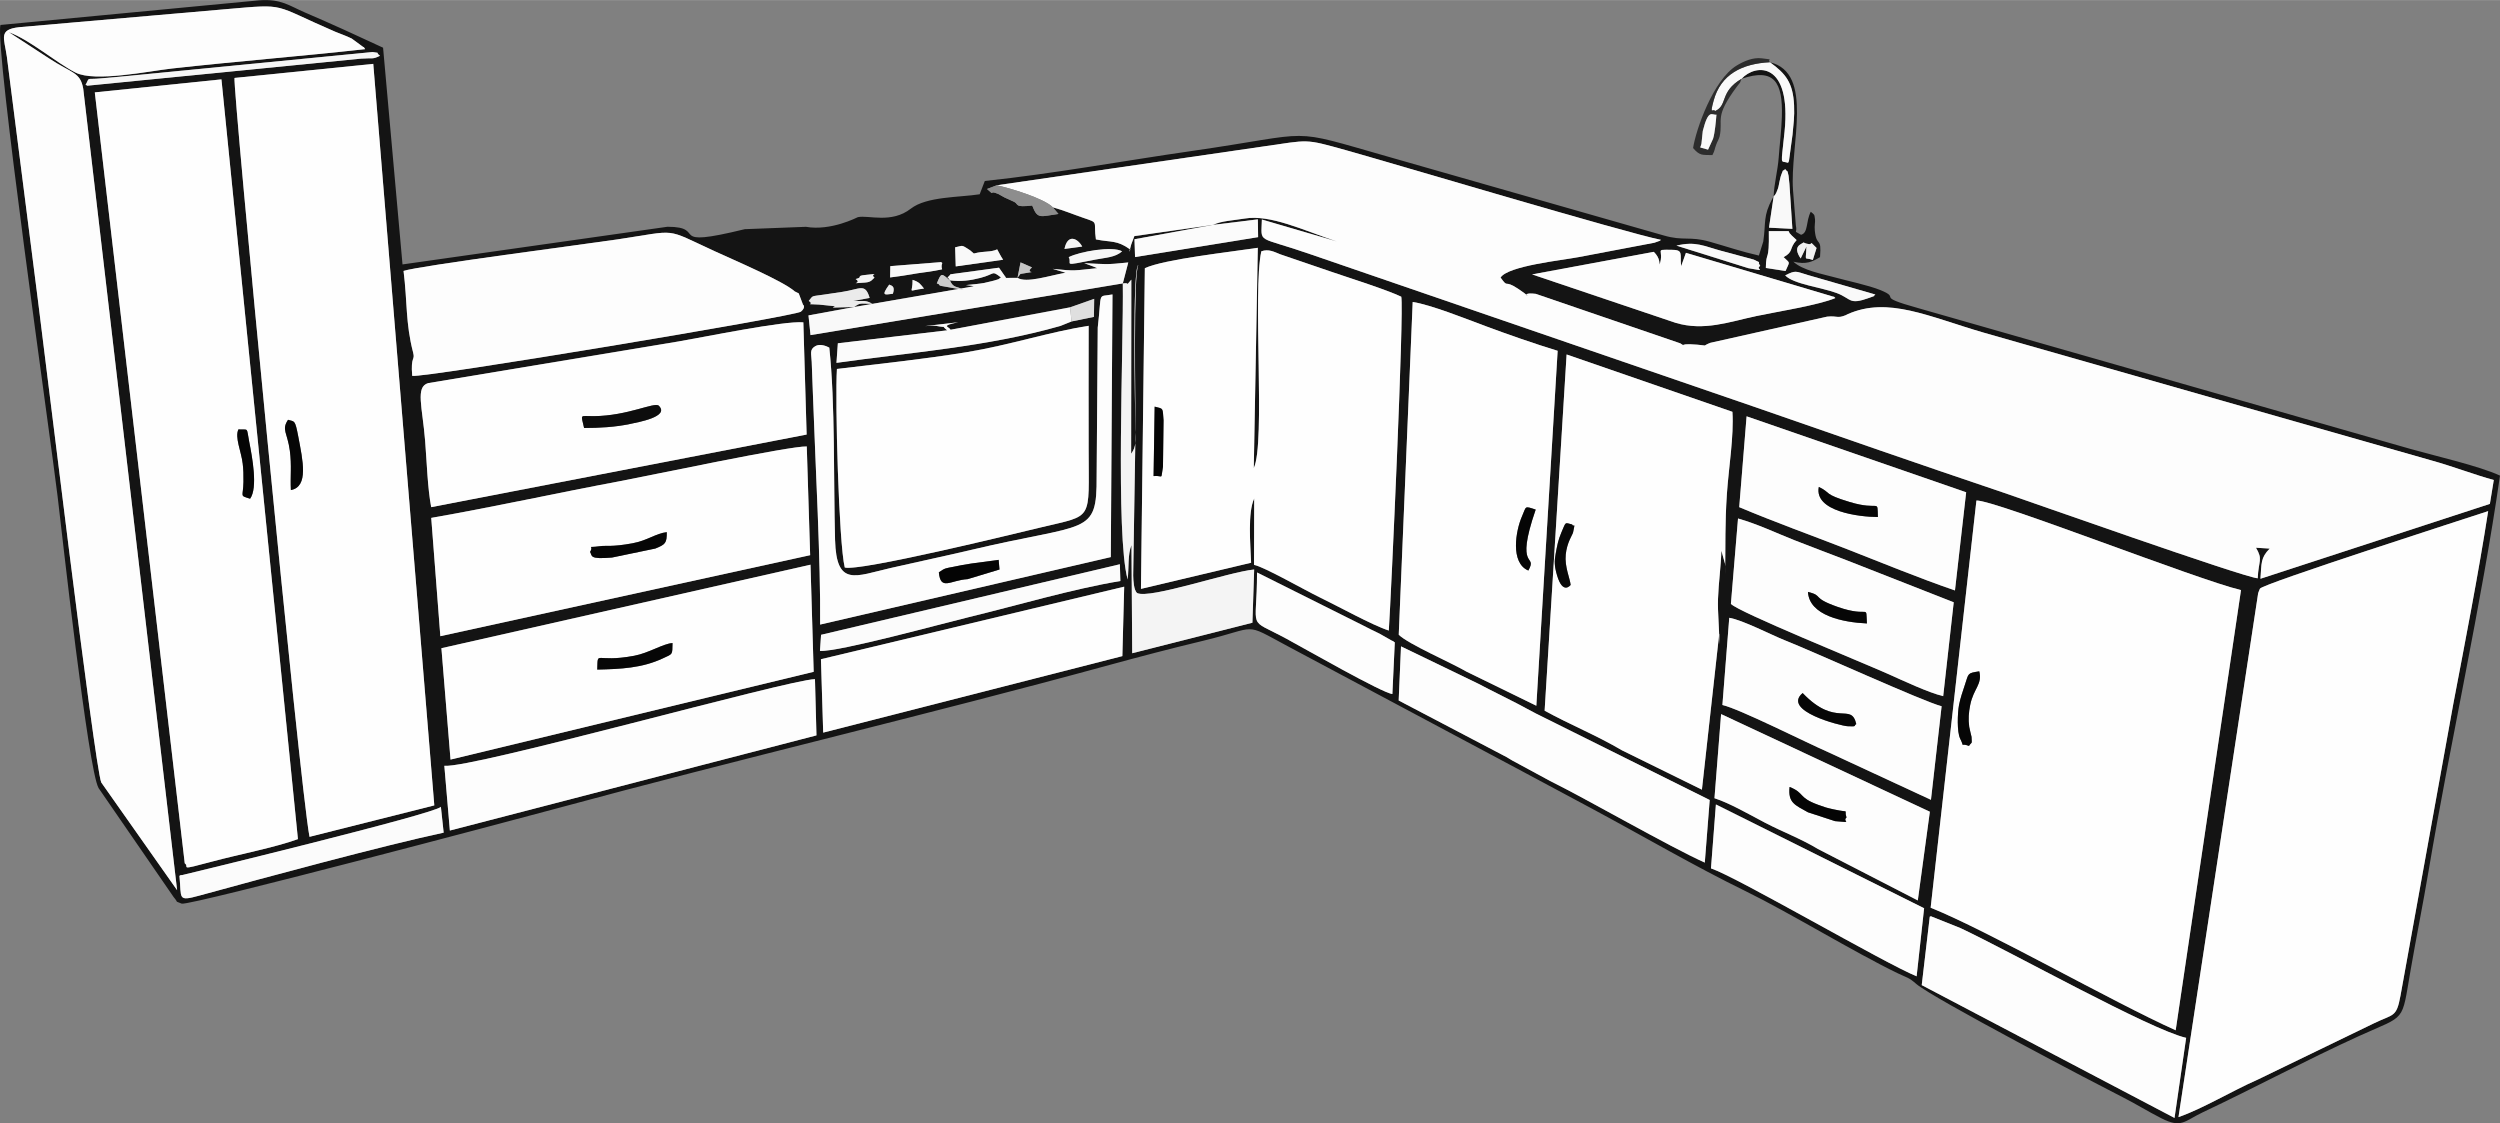
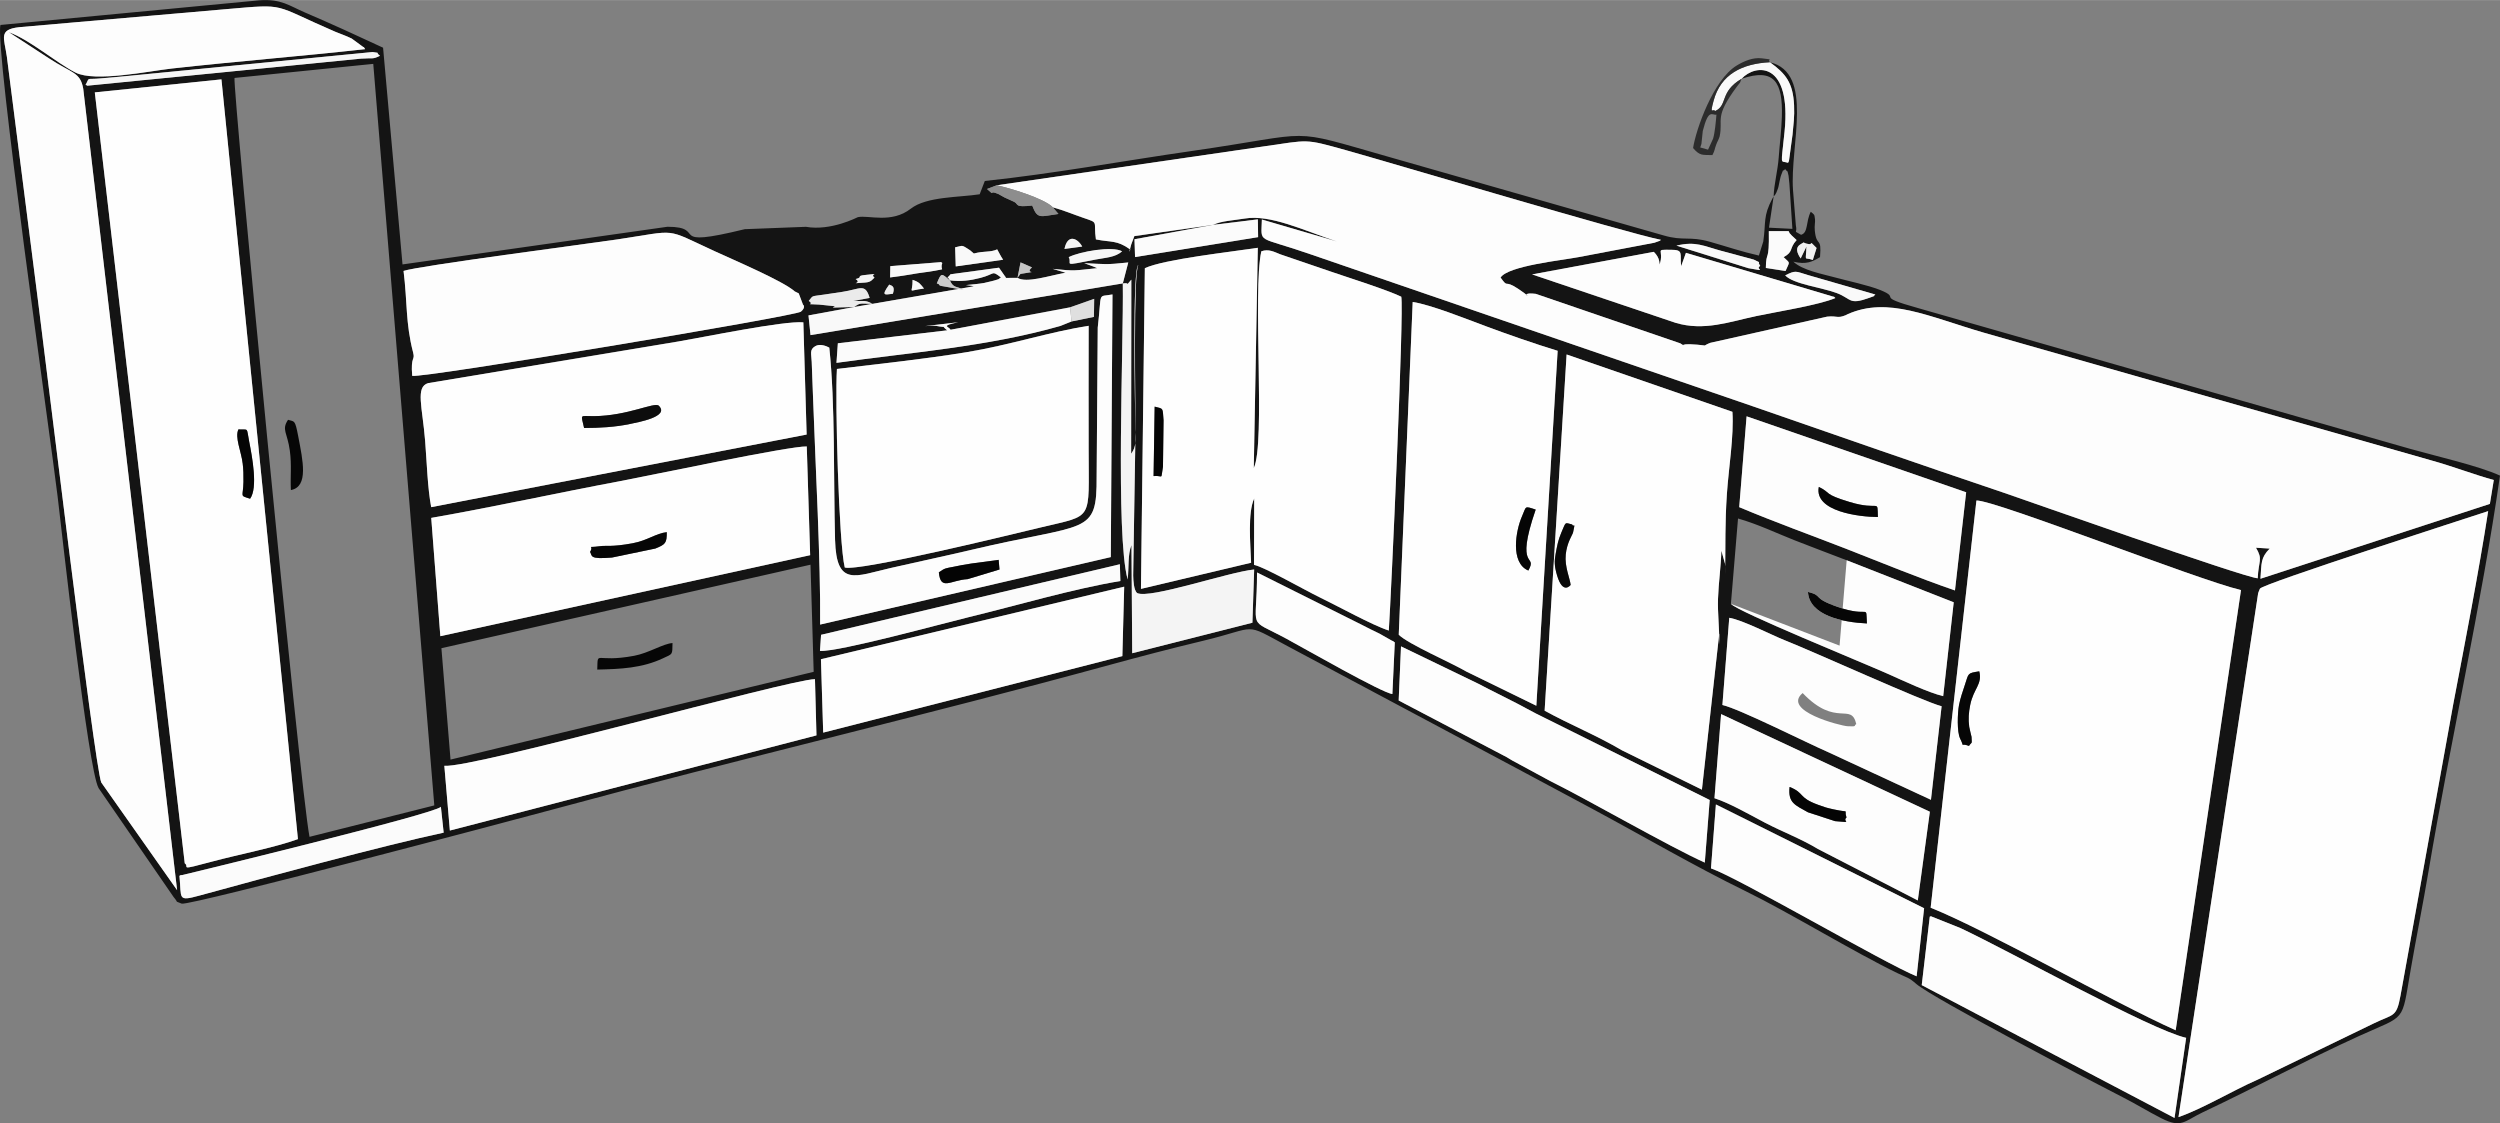
<svg xmlns="http://www.w3.org/2000/svg" xml:space="preserve" width="3000px" height="1348px" style="shape-rendering:geometricPrecision; text-rendering:geometricPrecision; image-rendering:optimizeQuality; fill-rule:evenodd; clip-rule:evenodd" viewBox="0 0 1345.49 604.48">
  <rect x="0" y="0" width="1345.49" height="604.48" fill="#808080" stroke="none" />
  <defs>
    <style type="text/css">
   
    .fil10 {fill:#040404}
    .fil13 {fill:#050505}
    .fil9 {fill:#060606}
    .fil14 {fill:#080808}
    .fil8 {fill:#0D0D0D}
    .fil0 {fill:#141414}
    .fil7 {fill:#2C2C2C}
    .fil12 {fill:#8D8D8D}
    .fil20 {fill:#C5C5C5}
    .fil18 {fill:#CCCCCC}
    .fil16 {fill:#DFDFDF}
    .fil11 {fill:#EBEBEB}
    .fil21 {fill:#EFEFEF}
    .fil17 {fill:#F1F1F1}
    .fil19 {fill:#F3F3F3}
    .fil3 {fill:#F4F4F4}
    .fil6 {fill:#F6F6F6}
    .fil15 {fill:#F7F7F7}
    .fil4 {fill:#F9F9F9}
    .fil5 {fill:#FBFBFB}
    .fil1 {fill:#FDFDFD}
    .fil2 {fill:#FEFEFE}
   
  </style>
  </defs>
  <g id="Capa_x0020_1">
    <g id="_1676065508096">
      <path class="fil0" d="M1038.59 493.31c0.3,-0.08 0.8,-0.41 0.91,-0.1l15.66 6.26c28.1,13.24 101.82,54.51 121.42,59.05l-6.26 43.11 -136.05 -71.49 4.32 -36.83zm-115.1 -60.4l112.06 55.85 -4.03 36.64c-17.23,-6.99 -96.79,-53.48 -110.68,-58.09l2.65 -34.4zm-826.92 38.42c0.39,-0.17 1,-0.72 1.22,-0.35 0.01,0.03 137.2,-33.18 139.49,-36.81l1.5 13.91c-32.03,6.83 -95.57,24.02 -131.42,33.86 -12.08,3.31 -9.55,1.68 -10.79,-10.61zm829.72 -87.05l112.35 52.54 -6.49 47.74 -53.73 -27.68c-8.98,-5.46 -19.1,-9.23 -28.44,-14.12 -8.86,-4.63 -18.97,-10.54 -27.26,-13.21l3.57 -45.27zm-687.15 27.83c15.11,1.46 185.16,-46.41 199.47,-46.64l0.81 30.26 -197.31 51.22 -2.97 -34.84zm691.54 -79.65c6.9,1.04 22.95,9.34 29.78,12.04 15.61,6.16 74.98,33.17 84.51,35.55l-5.74 50.36 -55.74 -25.85c-11.36,-4.95 -47.48,-23.16 -56.5,-25.18l3.69 -46.92zm-176.66 15.37l41.64 20.12c7.35,3.91 14.11,7.1 20.76,10.58 3.7,1.94 7.47,4.04 10.33,5.5l93.4 46.47 -2.64 33.7c-19.19,-8.62 -62.5,-33.64 -83.28,-43.95l-20.39 -11.03c-1.01,-0.55 -2.06,-1.26 -2.92,-1.76l-58.16 -30.5 1.26 -29.13zm-317.81 -43.96l1.71 57.65 -195.45 47.24 -4.9 -59.94 198.64 -44.95zm168.83 11.83l-0.99 37.37 -161.01 41.18 -1.21 -39.51 163.21 -39.04zm144.33 57.77c-5.19,-0.39 -47.6,-24.65 -56.88,-29.68 -21.84,-11.84 -15.94,-3.2 -15.96,-35.73l56.44 28.2c3.2,1.65 6.18,3.18 9.42,4.69l7 3.97c0.15,-0.3 0.66,0.48 1.28,0.77l-1.3 27.78zm421.57 180.98c-34.21,-15.41 -101.22,-53.68 -131.87,-65.97l24.64 -219.16c10.15,-0.23 119.07,42.75 142.39,48.21l-35.16 236.92zm-235.54 -275.45c10.76,3.1 20.09,7.62 30.2,11.63 10.18,4.03 18.01,6.87 28.28,10.86l57.61 22.61 -5.67 50.52c-8.08,-1.93 -21.96,-8.52 -29.78,-12 -14.34,-6.38 -81.25,-33.62 -84.47,-37.68l3.83 -45.94zm-332.69 24.63l0.27 9.02c-25.94,4.3 -55.57,13.15 -81.4,19.4 -14.31,3.47 -69.92,18.75 -80.28,18.24l0.6 -8.69 160.81 -37.97zm-370.62 -24.95c33.71,-5.89 67.52,-13.37 101.52,-19.75 15.43,-2.89 91.72,-19.07 100.59,-18.69l1.82 58.51 -199.03 43.6 -4.9 -63.67zm940.36 322.5l42.88 -281.98c0.13,-0.41 0.32,-0.87 0.45,-1.22 0.12,-0.36 0.4,-0.91 0.51,-1.19 0.98,-2.52 110.91,-37.79 122.83,-41.75 -5.21,33.56 -12.41,70.41 -18.74,103.62l-28.44 157.12c-2.2,12.02 -3.73,9.74 -14.5,15.01l-62.45 30.25c-13.63,5.96 -29.53,15.63 -42.54,20.14zm-232.44 -377.17l118.17 40.88 -6.03 52.84c-19.6,-6.73 -39.37,-14.93 -58.32,-22.31 -18.75,-7.31 -38.75,-14.49 -57.79,-22.52l3.97 -48.89zm-96.87 -33.28l89.24 30.86c0.86,13.04 -1.99,29.89 -2.96,44.02 -1.12,16.47 -0.7,27.22 -0.97,43.41 -0.04,-1.65 0.19,-3.67 -0.08,-5.77l-1.93 -6.91c-0.26,8.92 -1.51,17 -1.81,25.82 -0.27,7.86 0.76,15.04 0.64,24.53 0.04,-1.7 0.28,-3.7 0.02,-5.74l-9.33 84 -42.99 -21.16c-14.34,-8.43 -27.39,-13.49 -41.66,-21.35l11.83 -191.71zm-392.71 7.8c24.08,-2.95 46.06,-5.14 69.8,-9.03 23.12,-3.79 44.61,-10.95 65.68,-14.2 -0.08,22.23 -0.01,44.48 -0.01,66.71 0,38.64 2.88,34.94 -25.2,41.67 -15.57,3.73 -97.69,23.83 -106.05,21.71 -3.22,-12.96 -5.28,-90.28 -4.22,-106.86zm-218.36 74.37c-1.96,-10.34 -2.36,-24.3 -3.26,-35.63 -1.47,-18.38 -5.33,-29.07 1.63,-31.13l134.74 -22.42c13.31,-2.23 56.72,-11.24 67.18,-10.28l1.77 60.39 -202.06 39.07zm528.24 -110.44c9.84,1.55 28.49,9 39.25,13.02 11.32,4.23 26.47,9.53 38.76,13.27l-11.47 191.03 -37.55 -18.34c-8.33,-4.89 -31.32,-14.78 -36.5,-19.87l7.51 -179.11zm-313.99 24.58c3.24,30 2.24,71.91 3.11,103.55 0.71,25.46 10.92,19.42 29.93,15.06 14.39,-3.31 29.86,-6.55 43.55,-9.8 62.57,-14.86 67.48,-7.24 67.3,-39.69l0.59 -79.89c2.34,-20.17 -0.34,-16.24 7.93,-17.85l-0.9 141.36 -156.44 36.32c0.32,-34 -2.51,-85.36 -3.82,-122.4 -0.22,-6.35 -0.47,-12.65 -0.71,-18.96 -0.16,-4.44 -1.31,-6.51 1.84,-8.44 2.57,-1.58 6.12,-0.07 7.62,0.74zm130.38 -14.08l-6.02 2.42c-39.41,11.27 -80.88,14.24 -120.5,19.86l0.75 -10.53 58.86 -6.98c-3.99,-3.07 0.94,-1.08 -5.98,-2.39 -1.32,-0.25 -4.39,0.12 -5.89,0.12l17.85 -2.08c-10.08,2.04 -4.9,2.26 -4.21,4.05l64.35 -12.07 12.98 -4.58 -0.14 9.73 -12.05 2.45zm39.45 -28.66c10.27,-4.84 46.57,-8.78 60.8,-10.98l-2.17 118.57c6.4,-13.38 -0.71,-94.8 4.06,-116.68 3.89,-1.42 6.87,0.29 10.2,1.61l28.04 9.58c10.47,3.56 29.26,9.51 37.08,13.24 1.58,7.24 -5.48,161.29 -6.71,179.67 -8.75,-2.79 -27.91,-13.42 -37.39,-17.97 -7.42,-3.58 -29.94,-16.45 -35.15,-17.37l0.1 -35.75c-3.58,7.66 -2.04,24.55 -1.67,34.6l-59.28 14.07 2.09 -172.59zm-156.42 20.88l-11.49 0.32c0.38,-0.26 0.85,-0.6 1.17,-0.73l-8.56 -0.89c-9.45,-0.51 -1.84,0.45 -5.59,-1.97 2.65,-3.06 0.66,-2.31 8.54,-3.45 3.38,-0.48 5.78,-0.86 9.56,-1.43 9.64,-1.44 12.24,-4.9 14.68,3.25l-8.9 1.68c5.88,0.1 6.59,-0.62 10.44,1.52 -6.75,-0.11 -6.55,-0.71 -9.85,1.7zm20.82 -7.12c-4.39,0.48 -6.55,1.43 -1.98,-4.94 0.82,0.56 3.48,0.44 1.98,4.94zm10.6 -7.5c3.82,1.26 4.23,2.41 6.15,4.69 -9.54,1.12 -5.99,3.05 -6.15,-4.69zm20.07 0.29c2.04,4.5 3.77,2.9 7.37,5.12l-11.87 -2.1c-0.33,-0.13 -1.02,-0.09 -1.26,-0.66 -0.24,-0.6 -0.85,-0.48 -1.27,-0.72 2.45,-6.01 2.49,-5.5 7.03,-1.64zm-40.56 -1.51c-1.06,0.86 -1.69,2.5 -5.16,2.69 -10.08,0.56 -0.93,0.69 -5,-1.89 4.58,-1.09 -0.51,-1.66 5.62,-2.25 8.75,-0.84 1.55,-0.69 4.54,1.45zm517.85 8.33c-8.36,-3.12 -23.33,-4.78 -27.73,-9.51 5.65,-2.82 5.37,-2.29 12.28,-0.17l36.26 10.47c-2.04,1.45 1.62,-0.02 -3.11,1.72 -11.35,4.17 -9.65,0.49 -17.7,-2.51zm-98.43 -22.18c3.54,3.48 2.87,6.38 3.14,6.83 2.62,-8.25 -3.23,-7.98 6.19,-7.94 6.83,0.03 4.66,2.06 5.36,8.86l2.59 -7.22 79.41 23.63c0.17,-0.31 0.68,0.43 0.99,0.69 -8.16,3.66 -32.07,7.51 -42.37,9.68 -14.38,3.04 -28.21,8.29 -43.55,3.69l-77.28 -26.07 65.52 -12.15zm-672.89 10.28c7.42,-2.66 98.84,-14.54 115.15,-16.98 33.31,-4.98 24.62,-6.34 52.14,6.29 10.9,5 37.13,16.2 43.29,21.73l2.11 1.04 2.28 6.05c0,0 1.83,1.25 -1.12,3.79 -2.85,2.44 -203.77,35.88 -209.19,34.55 -0.92,-10.99 1.66,-8.06 0.5,-12.54 -4.15,-15.96 -3.06,-27.18 -5.16,-43.93zm288.94 -4.72c0.16,-0.34 0.68,0.29 1.01,0.44 -1.66,4.72 3.1,2.66 -5.15,4.36 -2.06,0.43 -5.98,0.79 -8.2,1.19 -5.4,0.98 -9.93,1.62 -14.74,2.24l0.11 -6.09 26.97 -2.14zm98.16 11.44c4.66,-0.77 0.7,2.21 4.59,-2.04l-0.1 93.7c2.9,-3.85 2.39,-7.42 2.3,-13.1 -0.2,-13.4 -1.72,-86.9 1.6,-88.56 -2.82,4.03 -1.55,75.82 -1.54,88.53l-1.26 78.64c0.07,2.62 0.28,7.92 2.14,9.48 6.95,3.3 49.18,-11.34 62.97,-12.69l-0.94 28.65 -64.7 16.42 -0.39 -58.19c-2.09,5.04 -1.3,11.84 -2.06,18.5 -6.63,-24.22 -2.13,-126.1 -2.61,-159.34zm0 0l-168.07 27.82 -1.1 -10.6 24.61 -4.53 64.38 -11.14c-0.33,-0.09 -0.86,-0.21 -1.17,-0.28 -0.39,-0.09 -2.57,-0.29 -3.09,-0.37 3.48,-0.36 6.99,-0.64 9.84,-1.15 0.16,-0.03 4.98,-1.17 5.27,-1.27 3.46,-1.15 1.59,-0.19 3.74,-1.71 -5.21,-3.95 -2.81,-1.89 -11.08,0.26 -5.37,1.4 -10.57,2.07 -16.4,1.33 -2.05,-3.7 -2.03,0.12 0.33,-3.28l26.11 -3.55 3.32 4.77c0.04,-0.19 0.25,0.43 0.42,0.74l6.21 -0.04c4.82,2.96 16.91,-1.14 25.84,-2.76l-6.89 -2.08c12.75,1.34 11.38,0.86 23.94,-0.36 -0.37,-0.21 -0.9,-0.42 -1.17,-0.53l-5.8 -2.19c12.16,0.58 11.15,0.93 23.7,-0.36l-2.94 11.28zm-56.68 -3l1.64 -8.33 6.18 2.71c-4.71,3.97 5.79,1.39 -6.26,3.52l-1.56 2.1zm-10.92 -15.33c1.66,2.93 1.56,3.12 3.19,5.58l-25.51 3.6 -0.32 -10.28c4.48,-0.89 3.09,-1.61 7.99,1.55l2.08 1.78c6.03,-1.58 8.58,-0.46 12.57,-2.23zm38.48 4.19c6.01,-3.06 23.56,-6.1 28.75,-3.14 -3.77,3.33 -8.89,3.37 -14.27,4.43 -19.23,3.77 -12.24,2.61 -14.48,-1.29zm396.57 -7.44c0.09,0.03 0.52,0.16 0.63,0.19 4.32,1.27 0.3,-2.76 5.3,2.3l-2.03 6.48c-4.87,-1.91 -3.72,1.72 -3.42,-7.23l-3.11 6.41c-4.64,-6.75 0.48,-7.6 1.52,-8.63l1.11 0.48zm-24.39 12.15c-3.2,1.86 4.96,3.26 -6.41,1.22l-38.69 -12.13c10.42,-2.5 14.66,0.25 24.17,2.81l17.35 4.67c5.36,2.62 1.37,0.2 3.58,3.43zm-374.46 -9.13c1.73,-8.44 7.18,-5.64 9.55,-1.28l-9.55 1.28zm377.48 10.24c0.12,-9.75 1.91,-2.37 1.6,-19.82l10.65 -0.02c1.03,2.03 -0.13,0.27 1.7,2.39l2.61 2.43c-4.27,4.68 -1.4,6.12 -6.99,9.2 3.72,3.64 3.36,1.95 1.03,7.46l-10.6 -1.64zm-297.42 -23.21l24.03 -2.95 0.13 9.57 -66.23 10.72 -0.31 -9.59 42.38 -7.75zm301.62 -15.27c0.45,-0.62 1.03,-0.56 2.29,-4.19 0.47,-1.36 0.57,-2.71 0.9,-3.99 0.38,-1.5 0.46,-2.4 1,-3.73 1.76,-4.36 0,-0.58 2,-2.83 2.25,2.85 0.7,-0.63 1.84,3.59 0.07,0.26 0.42,3.95 0.46,4.39l1.6 24.19 -12.6 -0.64 2.51 -16.79zm-418.17 -6.01l143.26 -20.86c25.33,-3.6 21.86,-4.4 44.88,2.01 22.66,6.32 151.38,44.7 169.42,48.22 -1.56,0.84 1.28,-0.12 -3.58,1.54l-40.92 7.77c-8.62,1.66 -37.89,4.67 -41.86,10.98 4.46,6.15 1.52,0.79 9.27,5.92 11.88,7.86 -1.9,1.49 9.68,2.84l77.78 26.64c4.88,2.83 -3.89,-0.37 9.1,0.71 6.62,0.55 1.98,1 7.02,-0.98l62.9 -14.1c5.68,-0.57 5.37,1.11 10.03,-0.79 0.3,-0.12 0.69,-0.39 0.99,-0.52 21.77,-9.69 43.57,1.31 73.39,9.96l240.7 68.7c11.34,3.12 23.96,7.96 33.69,10.57l-2.11 12.85 -123.48 40.3c0.65,-8.46 0.03,-11.22 4.98,-16.24l-7.39 -0.46c3.87,6.45 1.36,6.75 0.95,16.44 -6.99,-0.28 -125.95,-42.41 -136.31,-45.91 -44.73,-15.08 -89.48,-30.67 -135.5,-46.67l-237.36 -81.58c-30.04,-10.49 -27.08,-5.42 -26.8,-18.92l40.4 11.83c-18.22,-6.11 -35.89,-14.67 -49.69,-12.35 -5.73,0.96 -12.8,1.29 -16.89,3.38l-42.44 6.06 -1.7 4.53c-2.55,8.83 0.92,-1.14 -0.48,2.69 -7.42,-5.26 -10.12,-3.73 -18.52,-5.44 -1.45,-10.13 1.88,-8.67 -6.75,-11.61 -6.07,-2.06 -10.08,-3.9 -16.44,-5.66l3.03 3.57c-9.77,1.3 -11.21,3.11 -14.12,-4.53 -9.66,1.06 -7.13,-0.55 -9.61,-1.94l-4.29 -1.96c-0.37,-0.17 -0.78,-0.35 -1.15,-0.53l-3.21 -1.8c-5.96,-2.52 -0.95,1.93 -6.06,-2.68l5.19 -1.98zm-417.22 -57.01l41.17 408.89c-11.93,4.39 -32.52,8.41 -45.94,12.02 -19.36,5.21 -12.03,2.97 -14.98,1.01l-48.41 -414.92 68.16 -7zm81.71 -8.34l32.85 399.08 -67.16 16.92c-5.35,-27.82 -41.5,-404.48 -40.36,-408.43l74.67 -7.57zm-154.85 11.35c2.52,-4.56 -0.26,-2.73 8.38,-3.56 3.26,-0.32 6.74,-0.57 10.01,-0.88l136.12 -13.29c4.84,0.82 1.01,-0.24 3.96,2.03 -4.21,2.03 -3.4,1.06 -10.24,1.53l-147.31 14.57c-0.14,-0.35 -0.63,-0.24 -0.92,-0.4zm8.46 375.39c-3.54,-8.08 -31.32,-238.71 -34.09,-259.57l-16.71 -130.99c-1.46,-10.27 -4.72,-14.69 6.75,-15.94l111.6 -9.72c32.98,-2.83 23.72,-2.73 58.44,12.21 2.63,1.13 5.5,2.01 8.82,3.65l6.21 4.56c0.2,-0.32 0.71,0.72 0.99,1.14 -34.76,3.85 -69.42,6.56 -104.01,10.42 -12.28,1.37 -41.47,7.47 -51.82,2.19 -10.59,-5.39 -24.54,-17.65 -35.9,-21.73l21.67 14.13c12.34,8.11 16.72,7.21 18.34,16.26l50.53 431.36 -40.82 -57.97zm898.06 -387.62c8.58,6.17 12.43,11.07 13.01,23.16 0.29,6.11 -0.36,10.7 -0.85,15.9l-1.93 14.22c-0.04,-0.18 -0.28,0.58 -0.46,0.84 -4.35,-1.45 -3.84,2.66 -1.89,-16.69 3.84,-38.18 -15.72,-36.65 -23.13,-28.54 17.58,-5.95 22.29,1.67 21.68,20.62 -0.22,7.14 -1.18,14.55 -1.7,21.85 -0.5,6.87 -2.58,14.62 -2.72,20.88 -0.23,0.28 -0.47,0.73 -0.57,0.93 -5.29,9.84 -3.47,12.83 -5.01,23.32l-2.37 7.54c-9.25,-2.08 -17.26,-4.83 -26.33,-7.41 -11.05,-3.15 -14.2,-0.28 -24.85,-3.39l-147.83 -42.25c-56.31,-16.03 -37.58,-13.09 -106.13,-3.23 -36.49,5.25 -74.93,12.31 -111.46,16.15l-2.76 7.16c-10.9,1.71 -28.59,1.13 -37.06,7.74 -10.44,8.16 -22.82,3.35 -28.47,4.56 -0.29,0.06 -14.45,7.58 -28,5.21l-32.9 1.27c-43.63,10.69 -19.35,-1.29 -41.61,-1.3l-142.59 20.27 -10.46 -116.64c-14.07,-6.58 -27.48,-12.7 -42.1,-18.98 -8.72,-3.74 -12.63,-7.35 -24.55,-6.52l-139.26 13.26c-3.35,10.7 27.11,223.32 30.75,253.81 2.07,17.25 16.42,147.28 22.05,156.91l40.38 58.63c3.27,3.89 0,1.66 4.41,3.57 5.96,0.8 178.64,-44.99 200.28,-50.86 99.23,-26.92 200.73,-50.72 299.24,-77.68 15.19,-4.16 32.73,-8.77 49.96,-12.9 30.71,-7.35 21.03,-10.32 45.81,2.93 55.12,29.48 108.56,57.79 163.88,87.49 27.68,14.87 55.04,30.89 82.72,44.42 23.18,11.33 58.33,32.84 81.57,44.04 5.24,2.53 5.89,2.14 10.02,5.76 8.67,7.59 97.26,53.99 111.52,61.19 6.81,3.44 13.06,7.4 20.41,11.12 10.9,5.53 12.36,1.46 22.25,-3.22 28.93,-13.67 55.7,-28.14 84.36,-41.17 25.39,-11.54 22.51,-6.5 27.52,-35.43 3.03,-17.52 6.62,-35.28 9.64,-53.18 11.56,-68.6 28.58,-144.12 38.46,-212.89 -11.21,-5.19 -34.27,-10.43 -48.21,-14.37l-265.02 -75.8c-24.14,-6.74 -8.52,-4.93 -20.19,-9.66 -6.67,-2.7 -17.95,-5.02 -24.54,-6.85 -6.45,-1.79 -17.42,-3.76 -22.34,-8.45 7.08,1.67 10.16,0.01 14.34,-2.45 0.97,-11.66 -1.85,-4.84 -2.81,-14.28 -0.27,-2.67 0.31,-4.73 0.11,-6.13 -0.41,-2.91 -0.2,-2.19 -2.28,-4.03 -2.76,5.42 -1.25,11.29 -5.23,12.41 -4.68,-2.88 -1.76,0.06 -2.81,-5.25l-1.51 -18.77c-1.77,-24.07 11.6,-63.06 -12.44,-68.84z" />
      <path class="fil1" d="M536.4 99.68c6.12,1.15 25.75,7.07 30.22,11.85 6.36,1.76 10.37,3.6 16.44,5.66 8.63,2.94 5.3,1.48 6.75,11.61 8.4,1.71 11.1,0.18 18.52,5.44 1.4,-3.83 -2.07,6.14 0.48,-2.69l1.7 -4.53 42.44 -6.06c4.09,-2.09 11.16,-2.42 16.89,-3.38 13.8,-2.32 31.47,6.24 49.69,12.35l-40.4 -11.83c-0.28,13.5 -3.24,8.43 26.8,18.92l237.36 81.58c46.02,16 90.77,31.59 135.5,46.67 10.36,3.5 129.32,45.63 136.31,45.91 0.41,-9.69 2.92,-9.99 -0.95,-16.44l7.39 0.46c-4.95,5.02 -4.33,7.78 -4.98,16.24l123.48 -40.3 2.11 -12.85c-9.73,-2.61 -22.35,-7.45 -33.69,-10.57l-240.7 -68.7c-29.82,-8.65 -51.62,-19.65 -73.39,-9.96 -0.3,0.13 -0.69,0.4 -0.99,0.52 -4.66,1.9 -4.35,0.22 -10.03,0.79l-62.9 14.1c-5.04,1.98 -0.4,1.53 -7.02,0.98 -12.99,-1.08 -4.22,2.12 -9.1,-0.71l-77.78 -26.64c-11.58,-1.35 2.2,5.02 -9.68,-2.84 -7.75,-5.13 -4.81,0.23 -9.27,-5.92 3.97,-6.31 33.24,-9.32 41.86,-10.98l40.92 -7.77c4.86,-1.66 2.02,-0.7 3.58,-1.54 -18.04,-3.52 -146.76,-41.9 -169.42,-48.22 -23.02,-6.41 -19.55,-5.61 -44.88,-2.01l-143.26 20.86z" />
      <path class="fil2" d="M1059.71 401.39c-5.43,-2 -1.94,1.83 -4.78,-3.97 -1.76,-3.57 -1.41,-13.71 -0.59,-18.06 0.66,-3.51 2.06,-7.53 3.15,-10.81 2.12,-6.37 1.24,-6.28 7.75,-7.29 1.74,7.09 -3.08,9.14 -4.88,18.08 -0.81,4 -1.11,7.75 -0.53,11.82 0.12,0.83 1.24,5.35 1.24,5.36 0.26,4.52 0.2,2.43 -1.36,4.87zm146.39 -83.86c-23.32,-5.46 -132.24,-48.44 -142.39,-48.21l-24.64 219.16c30.65,12.29 97.66,50.56 131.87,65.97l35.16 -236.92z" />
      <path class="fil2" d="M1172.45 601.18c13.01,-4.51 28.91,-14.18 42.54,-20.14l62.45 -30.25c10.77,-5.27 12.3,-2.99 14.5,-15.01l28.44 -157.12c6.33,-33.21 13.53,-70.06 18.74,-103.62 -11.92,3.96 -121.85,39.23 -122.83,41.75 -0.11,0.28 -0.39,0.83 -0.51,1.19 -0.13,0.35 -0.32,0.81 -0.45,1.22l-42.88 281.98z" />
-       <path class="fil2" d="M160.52 234.85c2.44,12.91 5.7,27.05 -3.97,28.85 -0.38,-7.52 0.51,-13.16 -0.56,-21.2 -1.29,-9.71 -4.6,-11.18 -0.97,-16.61 3.47,1.12 3.73,-0.4 5.5,8.96zm-34.3 -192.95c-1.14,3.95 35.01,380.61 40.36,408.43l67.16 -16.92 -32.85 -399.08 -74.67 7.57z" />
      <path class="fil2" d="M134.6 268.36c-5.89,-1.88 -3.71,-0.69 -3.57,-9.05 0.06,-3.65 -0.02,-6.69 -0.42,-9.94 -0.78,-6.5 -4.34,-14.08 -2.29,-18.32 5.76,0.35 4.21,-1.46 5.8,6.62 1.6,8.17 4.76,24.85 0.48,30.69zm-83.58 -218.69l48.41 414.92c2.95,1.96 -4.38,4.2 14.98,-1.01 13.42,-3.61 34.01,-7.63 45.94,-12.02l-41.17 -408.89 -68.16 7z" />
      <path class="fil2" d="M621.43 218.8c4.88,1.26 4.24,0.41 4.79,7.37l-0.31 24.97c-1.33,7.63 0.38,4.53 -5.06,5.03l0.58 -37.37zm-5.28 -74.5l-2.09 172.59 59.28 -14.07c-0.37,-10.05 -1.91,-26.94 1.67,-34.6l-0.1 35.75c5.21,0.92 27.73,13.79 35.15,17.37 9.48,4.55 28.64,15.18 37.39,17.97 1.23,-18.38 8.29,-172.43 6.71,-179.67 -7.82,-3.73 -26.61,-9.68 -37.08,-13.24l-28.04 -9.58c-3.33,-1.32 -6.31,-3.03 -10.2,-1.61 -4.77,21.88 2.34,103.3 -4.06,116.68l2.17 -118.57c-14.23,2.2 -50.53,6.14 -60.8,10.98z" />
      <path class="fil1" d="M95.32 479.04l-50.53 -431.36c-1.62,-9.05 -6,-8.15 -18.34,-16.26l-21.67 -14.13c11.36,4.08 25.31,16.34 35.9,21.73 10.35,5.28 39.54,-0.82 51.82,-2.19 34.59,-3.86 69.25,-6.57 104.01,-10.42 -0.28,-0.42 -0.79,-1.46 -0.99,-1.14l-6.21 -4.56c-3.32,-1.64 -6.19,-2.52 -8.82,-3.65 -34.72,-14.94 -25.46,-15.04 -58.44,-12.21l-111.6 9.72c-11.47,1.25 -8.21,5.67 -6.75,15.94l16.71 130.99c2.77,20.86 30.55,251.49 34.09,259.57l40.82 57.97z" />
      <path class="fil2" d="M845.31 314.78c-0.06,0.02 -4.16,5.5 -7.31,-5.18 -1.49,-5.04 -1.48,-7.65 -0.78,-11.44 0.85,-4.62 1.34,-7.5 3.16,-11.75 2.61,-6.08 1.68,-5.09 5.72,-4.2 0.86,2.05 1.92,-2.1 0.52,4.28 -0.31,1.37 -3.29,5.3 -3.96,12.01 -0.64,6.47 2.32,12.83 2.65,16.28zm-14 67.66c14.27,7.86 27.32,12.92 41.66,21.35l42.99 21.16 9.33 -84c0.26,2.04 0.02,4.04 -0.02,5.74 0.12,-9.49 -0.91,-16.67 -0.64,-24.53 0.3,-8.82 1.55,-16.9 1.81,-25.82l1.93 6.91c0.27,2.1 0.04,4.12 0.08,5.77 0.27,-16.19 -0.15,-26.94 0.97,-43.41 0.97,-14.13 3.82,-30.98 2.96,-44.02l-89.24 -30.86 -11.83 191.71z" />
      <path class="fil2" d="M822.54 307.01c-9.8,-4.11 -6.81,-21.47 -3.39,-29.2 2.41,-5.46 1.1,-5.66 7.35,-3.6 -11.63,33.69 1.38,23.31 -3.96,32.8zm-69.74 34.56c5.18,5.09 28.17,14.98 36.5,19.87l37.55 18.34 11.47 -191.03c-12.29,-3.74 -27.44,-9.04 -38.76,-13.27 -10.76,-4.02 -29.41,-11.47 -39.25,-13.02l-7.51 179.11z" />
      <path class="fil2" d="M450.43 198.53c-1.06,16.58 1,93.9 4.22,106.86 8.36,2.12 90.48,-17.98 106.05,-21.71 28.08,-6.73 25.2,-3.03 25.2,-41.67 0,-22.23 -0.07,-44.48 0.01,-66.71 -21.07,3.25 -42.56,10.41 -65.68,14.2 -23.74,3.89 -45.72,6.08 -69.8,9.03z" />
      <path class="fil2" d="M314.36 230.3c-1.72,-7.84 -2.54,-6.31 5.2,-6.37 18.39,-0.16 32.77,-7.78 34.99,-5.62 6.06,5.89 -11.2,8.9 -15.49,9.82 -7.84,1.68 -16.5,2.16 -24.7,2.17zm-82.29 42.6l202.06 -39.07 -1.77 -60.39c-10.46,-0.96 -53.87,8.05 -67.18,10.28l-134.74 22.42c-6.96,2.06 -3.1,12.75 -1.63,31.13 0.9,11.33 1.3,25.29 3.26,35.63z" />
      <path class="fil2" d="M317.59 296.98c2.4,-4.09 -2.95,-1.94 5.26,-3.06 3.59,-0.5 6.35,0.51 17.57,-1.57 7.99,-1.47 12.74,-5.39 18.44,-5.99 0.01,5.84 -0.62,6.57 -6.16,8.81l-23.33 4.85c-12.36,1.05 -10.55,-0.85 -11.78,-3.04zm-85.5 -18.3l4.9 63.67 199.03 -43.6 -1.82 -58.51c-8.87,-0.38 -85.16,15.8 -100.59,18.69 -34,6.38 -67.81,13.86 -101.52,19.75z" />
-       <path class="fil2" d="M321.44 360.32c0.42,-10.83 -1.53,-3.41 19.89,-7.43 7.94,-1.5 15.6,-6.54 20.62,-6.85 -0.15,6.52 0.26,5.68 -5.14,8.21 -11.27,5.3 -22.83,5.79 -35.37,6.07zm-83.87 -11.5l4.9 59.94 195.45 -47.24 -1.71 -57.65 -198.64 44.95z" />
      <path class="fil1" d="M217.19 145.77c2.1,16.75 1.01,27.97 5.16,43.93 1.16,4.48 -1.42,1.55 -0.5,12.54 5.42,1.33 206.34,-32.11 209.19,-34.55 2.95,-2.54 1.12,-3.79 1.12,-3.79l-2.28 -6.05 -2.11 -1.04c-6.16,-5.53 -32.39,-16.73 -43.29,-21.73 -27.52,-12.63 -18.83,-11.27 -52.14,-6.29 -16.31,2.44 -107.73,14.32 -115.15,16.98z" />
      <path class="fil1" d="M239.14 412.11l2.97 34.84 197.31 -51.22 -0.81 -30.26c-14.31,0.23 -184.36,48.1 -199.47,46.64z" />
      <polygon class="fil2" points="441.83,354.74 443.04,394.25 604.05,353.07 605.04,315.7 " />
      <path class="fil1" d="M995.42 270.11c16.57,5.04 14.86,-2.08 15.25,8.1 -9.98,-0.02 -34.4,-2.97 -31.79,-16.2 7.01,3.39 2.07,3.71 16.54,8.1zm-59.38 2.79c19.04,8.03 39.04,15.21 57.79,22.52 18.95,7.38 38.72,15.58 58.32,22.31l6.03 -52.84 -118.17 -40.88 -3.97 48.89z" />
      <path class="fil1" d="M1034.27 530.14l136.05 71.49 6.26 -43.11c-19.6,-4.54 -93.32,-45.81 -121.42,-59.05l-15.66 -6.26c-0.11,-0.31 -0.61,0.02 -0.91,0.1l-4.32 36.83z" />
-       <path class="fil1" d="M989.14 326.63c17.52,6.11 14.93,-2.08 15.63,8.86 -12.88,-0.58 -31.05,-4.25 -31.73,-16.98 8.7,2.18 1.46,3.01 16.1,8.12zm-57.57 -1.69c3.22,4.06 70.13,31.3 84.47,37.68 7.82,3.48 21.7,10.07 29.78,12l5.67 -50.52 -57.61 -22.61c-10.27,-3.99 -18.1,-6.83 -28.28,-10.86 -10.11,-4.01 -19.44,-8.53 -30.2,-11.63l-3.83 45.94z" />
+       <path class="fil1" d="M989.14 326.63c17.52,6.11 14.93,-2.08 15.63,8.86 -12.88,-0.58 -31.05,-4.25 -31.73,-16.98 8.7,2.18 1.46,3.01 16.1,8.12zm-57.57 -1.69c3.22,4.06 70.13,31.3 84.47,37.68 7.82,3.48 21.7,10.07 29.78,12l5.67 -50.52 -57.61 -22.61l-3.83 45.94z" />
      <path class="fil1" d="M970.18 372.95c18.03,18.87 26.07,4.68 28.86,16.7 -1.63,0.8 0.94,1.5 -4.76,1.15 -3.6,-0.21 -35.49,-8.28 -24.1,-17.85zm-43.19 6.43c9.02,2.02 45.14,20.23 56.5,25.18l55.74 25.85 5.74 -50.36c-9.53,-2.38 -68.9,-29.39 -84.51,-35.55 -6.83,-2.7 -22.88,-11 -29.78,-12.04l-3.69 46.92z" />
      <path class="fil1" d="M752.76 376.96l58.16 30.5c0.86,0.5 1.91,1.21 2.92,1.76l20.39 11.03c20.78,10.31 64.09,35.33 83.28,43.95l2.64 -33.7 -93.4 -46.47c-2.86,-1.46 -6.63,-3.56 -10.33,-5.5 -6.65,-3.48 -13.41,-6.67 -20.76,-10.58l-41.64 -20.12 -1.26 29.13z" />
      <path class="fil1" d="M505.28 307.98c3.5,-2.45 3.73,-2.15 7.86,-2.98 3.66,-0.74 4.97,-1.04 9.53,-1.74l14.8 -1.99 0.45 5.19 -17.15 5.19c-9.22,0.51 -14.52,6.49 -15.49,-3.67zm-58.96 -120.94c-1.5,-0.81 -5.05,-2.32 -7.62,-0.74 -3.15,1.93 -2,4 -1.84,8.44 0.24,6.31 0.49,12.61 0.71,18.96 1.31,37.04 4.14,88.4 3.82,122.4l156.44 -36.32 0.9 -141.36c-8.27,1.61 -5.59,-2.32 -7.93,17.85l-0.59 79.89c0.18,32.45 -4.73,24.83 -67.3,39.69 -13.69,3.25 -29.16,6.49 -43.55,9.8 -19.01,4.36 -29.22,10.4 -29.93,-15.06 -0.87,-31.64 0.13,-73.55 -3.11,-103.55z" />
      <path class="fil1" d="M986.87 435.56c9.44,2.07 5.25,-0.56 6.91,4.35 -2.6,2.41 4.24,2.89 -6.17,1.98l-14.56 -4.76c-7.07,-3.97 -10.82,-5.13 -9.9,-13.64 8.31,3.29 4.4,5.64 15.37,9.61 3.9,1.41 4.39,1.59 8.35,2.46zm-64.15 -6.01c8.29,2.67 18.4,8.58 27.26,13.21 9.34,4.89 19.46,8.66 28.44,14.12l53.73 27.68 6.49 -47.74 -112.35 -52.54 -3.57 45.27z" />
      <path class="fil1" d="M920.84 467.31c13.89,4.61 93.45,51.1 110.68,58.09l4.03 -36.64 -112.06 -55.85 -2.65 34.4z" />
      <path class="fil1" d="M824.56 147.64l77.28 26.07c15.34,4.6 29.17,-0.65 43.55,-3.69 10.3,-2.17 34.21,-6.02 42.37,-9.68 -0.31,-0.26 -0.82,-1 -0.99,-0.69l-79.41 -23.63 -2.59 7.22c-0.7,-6.8 1.47,-8.83 -5.36,-8.86 -9.42,-0.04 -3.57,-0.31 -6.19,7.94 -0.27,-0.45 0.4,-3.35 -3.14,-6.83l-65.52 12.15z" />
      <path class="fil3" d="M604.29 152.49c0.48,33.24 -4.02,135.12 2.61,159.34 0.76,-6.66 -0.03,-13.46 2.06,-18.5l0.39 58.19 64.7 -16.42 0.94 -28.65c-13.79,1.35 -56.02,15.99 -62.97,12.69 -1.86,-1.56 -2.07,-6.86 -2.14,-9.48l1.26 -78.64c-0.01,-12.71 -1.28,-84.5 1.54,-88.53 -3.32,1.66 -1.8,75.16 -1.6,88.56 0.09,5.68 0.6,9.25 -2.3,13.1l0.1 -93.7c-3.89,4.25 0.07,1.27 -4.59,2.04z" />
      <path class="fil1" d="M749.37 373.47l1.3 -27.78c-0.62,-0.29 -1.13,-1.07 -1.28,-0.77l-7 -3.97c-3.24,-1.51 -6.22,-3.04 -9.42,-4.69l-56.44 -28.2c0.02,32.53 -5.88,23.89 15.96,35.73 9.28,5.03 51.69,29.29 56.88,29.68z" />
      <path class="fil4" d="M547.61 149.49l-6.21 0.04c-0.17,-0.31 -0.38,-0.93 -0.42,-0.74l-3.32 -4.77 -26.11 3.55c-2.36,3.4 -2.38,-0.42 -0.33,3.28 5.83,0.74 11.03,0.07 16.4,-1.33 8.27,-2.15 5.87,-4.21 11.08,-0.26 -2.15,1.52 -0.28,0.56 -3.74,1.71 -0.29,0.1 -5.11,1.24 -5.27,1.27 -2.85,0.51 -6.36,0.79 -9.84,1.15 0.52,0.08 2.7,0.28 3.09,0.37 0.31,0.07 0.84,0.19 1.17,0.28l-64.38 11.14 -24.61 4.53 1.1 10.6 168.07 -27.82 2.94 -11.28c-12.55,1.29 -11.54,0.94 -23.7,0.36l5.8 2.19c0.27,0.11 0.8,0.32 1.17,0.53 -12.56,1.22 -11.19,1.7 -23.94,0.36l6.89 2.08c-8.93,1.62 -21.02,5.72 -25.84,2.76z" />
      <path class="fil5" d="M96.57 471.33c1.24,12.29 -1.29,13.92 10.79,10.61 35.85,-9.84 99.39,-27.03 131.42,-33.86l-1.5 -13.91c-2.29,3.63 -139.48,36.84 -139.49,36.81 -0.22,-0.37 -0.83,0.18 -1.22,0.35z" />
      <path class="fil5" d="M441.9 341.6l-0.6 8.69c10.36,0.51 65.97,-14.77 80.28,-18.24 25.83,-6.25 55.46,-15.1 81.4,-19.4l-0.27 -9.02 -160.81 37.97z" />
      <path class="fil5" d="M576.7 172.96l-0.79 -7.6 -64.35 12.07c-0.69,-1.79 -5.87,-2.01 4.21,-4.05l-17.85 2.08c1.5,0 4.57,-0.37 5.89,-0.12 6.92,1.31 1.99,-0.68 5.98,2.39l-58.86 6.98 -0.75 10.53c39.62,-5.62 81.09,-8.59 120.5,-19.86l6.02 -2.42z" />
      <polygon class="fil5" points="652.95,120.96 610.57,128.71 610.88,138.3 677.11,127.58 676.98,118.01 " />
      <path class="fil6" d="M46.04 45.68c0.29,0.16 0.78,0.05 0.92,0.4l147.31 -14.57c6.84,-0.47 6.03,0.5 10.24,-1.53 -2.95,-2.27 0.88,-1.21 -3.96,-2.03l-136.12 13.29c-3.27,0.31 -6.75,0.56 -10.01,0.88 -8.64,0.83 -5.86,-1 -8.38,3.56z" />
      <path class="fil4" d="M937.31 42.34c7.41,-8.11 26.97,-9.64 23.13,28.54 -1.95,19.35 -2.46,15.24 1.89,16.69 0.18,-0.26 0.42,-1.02 0.46,-0.84l1.93 -14.22c0.49,-5.2 1.14,-9.79 0.85,-15.9 -0.58,-12.09 -4.43,-16.99 -13.01,-23.16 -14.93,0.77 -26.48,6.42 -30.34,20.83 -2.18,8.13 -0.25,3.73 0.85,5.45 6.98,-3.16 2.25,-10.32 14.24,-17.39z" />
      <path class="fil7" d="M915.47 78.09c0.02,-0.12 0.2,-0.55 0.23,-0.69l0.73 -6.95c3.14,-12.28 4.88,-8.37 7.35,-8.78 -0.28,3.53 -0.84,9.8 -1.82,12.95l-2.69 5.88 -4.2 -1.19 0.4 -1.22zm21.84 -35.75c-11.99,7.07 -7.26,14.23 -14.24,17.39 -1.1,-1.72 -3.03,2.68 -0.85,-5.45 3.86,-14.41 15.41,-20.06 30.34,-20.83 -1.75,-1.96 2.9,-1.17 -4.34,-2.11 -4.81,-0.63 -9.78,1.59 -13.58,3.9 -12.5,7.6 -21.88,34.31 -23.43,44.38 3.74,4.38 5.01,3.6 10.4,3.81 1.55,-2.99 0.91,-2.69 2.1,-5.78 0.13,-0.34 0.32,-0.75 0.44,-1.08 0.13,-0.31 0.38,-0.68 0.49,-1 0.17,-0.45 0.75,-1.61 0.85,-2.11 2.06,-9.5 -3.21,-10.05 9.35,-26.97 2.52,-3.39 0.92,-0.54 2.47,-4.15z" />
      <path class="fil8" d="M314.36 230.3c8.2,-0.01 16.86,-0.49 24.7,-2.17 4.29,-0.92 21.55,-3.93 15.49,-9.82 -2.22,-2.16 -16.6,5.46 -34.99,5.62 -7.74,0.06 -6.92,-1.47 -5.2,6.37z" />
-       <path class="fil4" d="M954.57 105.69l-2.51 16.79 12.6 0.64 -1.6 -24.19c-0.04,-0.44 -0.39,-4.13 -0.46,-4.39 -1.14,-4.22 0.41,-0.74 -1.84,-3.59 -2,2.25 -0.24,-1.53 -2,2.83 -0.54,1.33 -0.62,2.23 -1,3.73 -0.33,1.28 -0.43,2.63 -0.9,3.99 -1.26,3.63 -1.84,3.57 -2.29,4.19z" />
      <path class="fil9" d="M321.44 360.32c12.54,-0.28 24.1,-0.77 35.37,-6.07 5.4,-2.53 4.99,-1.69 5.14,-8.21 -5.02,0.31 -12.68,5.35 -20.62,6.85 -21.42,4.02 -19.47,-3.4 -19.89,7.43z" />
      <path class="fil5" d="M950.37 144.17l10.6 1.64c2.33,-5.51 2.69,-3.82 -1.03,-7.46 5.59,-3.08 2.72,-4.52 6.99,-9.2l-2.61 -2.43c-1.83,-2.12 -0.67,-0.36 -1.7,-2.39l-10.65 0.02c0.31,17.45 -1.48,10.07 -1.6,19.82z" />
      <path class="fil9" d="M317.59 296.98c1.23,2.19 -0.58,4.09 11.78,3.04l23.33 -4.85c5.54,-2.24 6.17,-2.97 6.16,-8.81 -5.7,0.6 -10.45,4.52 -18.44,5.99 -11.22,2.08 -13.98,1.07 -17.57,1.57 -8.21,1.12 -2.86,-1.03 -5.26,3.06z" />
      <path class="fil9" d="M1059.71 401.39c1.56,-2.44 1.62,-0.35 1.36,-4.87 0,-0.01 -1.12,-4.53 -1.24,-5.36 -0.58,-4.07 -0.28,-7.82 0.53,-11.82 1.8,-8.94 6.62,-10.99 4.88,-18.08 -6.51,1.01 -5.63,0.92 -7.75,7.29 -1.09,3.28 -2.49,7.3 -3.15,10.81 -0.82,4.35 -1.17,14.49 0.59,18.06 2.84,5.8 -0.65,1.97 4.78,3.97z" />
      <path class="fil4" d="M960.78 148.16c4.4,4.73 19.37,6.39 27.73,9.51 8.05,3 6.35,6.68 17.7,2.51 4.73,-1.74 1.07,-0.27 3.11,-1.72l-36.26 -10.47c-6.91,-2.12 -6.63,-2.65 -12.28,0.17z" />
      <path class="fil10" d="M505.28 307.98c0.97,10.16 6.27,4.18 15.49,3.67l17.15 -5.19 -0.45 -5.19 -14.8 1.99c-4.56,0.7 -5.87,1 -9.53,1.74 -4.13,0.83 -4.36,0.53 -7.86,2.98z" />
      <path class="fil11" d="M459.73 165.18c3.3,-2.41 3.1,-1.81 9.85,-1.7 -3.85,-2.14 -4.56,-1.42 -10.44,-1.52l8.9 -1.68c-2.44,-8.15 -5.04,-4.69 -14.68,-3.25 -3.78,0.57 -6.18,0.95 -9.56,1.43 -7.88,1.14 -5.89,0.39 -8.54,3.45 3.75,2.42 -3.86,1.46 5.59,1.97l8.56 0.89c-0.32,0.13 -0.79,0.47 -1.17,0.73l11.49 -0.32z" />
      <path class="fil12" d="M566.62 111.53c-4.47,-4.78 -24.1,-10.7 -30.22,-11.85l-5.19 1.98c5.11,4.61 0.1,0.16 6.06,2.68l3.21 1.8c0.37,0.18 0.78,0.36 1.15,0.53l4.29 1.96c2.48,1.39 -0.05,3 9.61,1.94 2.91,7.64 4.35,5.83 14.12,4.53l-3.03 -3.57z" />
      <path class="fil9" d="M156.55 263.7c9.67,-1.8 6.41,-15.94 3.97,-28.85 -1.77,-9.36 -2.03,-7.84 -5.5,-8.96 -3.63,5.43 -0.32,6.9 0.97,16.61 1.07,8.04 0.18,13.68 0.56,21.2z" />
      <path class="fil13" d="M134.6 268.36c4.28,-5.84 1.12,-22.52 -0.48,-30.69 -1.59,-8.08 -0.04,-6.27 -5.8,-6.62 -2.05,4.24 1.51,11.82 2.29,18.32 0.4,3.25 0.48,6.29 0.42,9.94 -0.14,8.36 -2.32,7.17 3.57,9.05z" />
      <path class="fil9" d="M1010.67 278.21c-0.39,-10.18 1.32,-3.06 -15.25,-8.1 -14.47,-4.39 -9.53,-4.71 -16.54,-8.1 -2.61,13.23 21.81,16.18 31.79,16.2z" />
      <path class="fil9" d="M1004.77 335.49c-0.7,-10.94 1.89,-2.75 -15.63,-8.86 -14.64,-5.11 -7.4,-5.94 -16.1,-8.12 0.68,12.73 18.85,16.4 31.73,16.98z" />
      <path class="fil14" d="M845.31 314.78c-0.33,-3.45 -3.29,-9.81 -2.65,-16.28 0.67,-6.71 3.65,-10.64 3.96,-12.01 1.4,-6.38 0.34,-2.23 -0.52,-4.28 -4.04,-0.89 -3.11,-1.88 -5.72,4.2 -1.82,4.25 -2.31,7.13 -3.16,11.75 -0.7,3.79 -0.71,6.4 0.78,11.44 3.15,10.68 7.25,5.2 7.31,5.18z" />
-       <path class="fil9" d="M999.04 389.65c-2.79,-12.02 -10.83,2.17 -28.86,-16.7 -11.39,9.57 20.5,17.64 24.1,17.85 5.7,0.35 3.13,-0.35 4.76,-1.15z" />
      <path class="fil10" d="M993.78 439.91c-1.66,-4.91 2.53,-2.28 -6.91,-4.35 -3.96,-0.87 -4.45,-1.05 -8.35,-2.46 -10.97,-3.97 -7.06,-6.32 -15.37,-9.61 -0.92,8.51 2.83,9.67 9.9,13.64l14.56 4.76c10.41,0.91 3.57,0.43 6.17,-1.98z" />
      <path class="fil4" d="M902.25 132.15l38.69 12.13c11.37,2.04 3.21,0.64 6.41,-1.22 -2.21,-3.23 1.78,-0.81 -3.58,-3.43l-17.35 -4.67c-9.51,-2.56 -13.75,-5.31 -24.17,-2.81z" />
      <path class="fil13" d="M822.54 307.01c5.34,-9.49 -7.67,0.89 3.96,-32.8 -6.25,-2.06 -4.94,-1.86 -7.35,3.6 -3.42,7.73 -6.41,25.09 3.39,29.2z" />
      <path class="fil10" d="M620.85 256.17c5.44,-0.5 3.73,2.6 5.06,-5.03l0.31 -24.97c-0.55,-6.96 0.09,-6.11 -4.79,-7.37l-0.58 37.37z" />
      <path class="fil4" d="M514.37 143.34l25.51 -3.6c-1.63,-2.46 -1.53,-2.65 -3.19,-5.58 -3.99,1.77 -6.54,0.65 -12.57,2.23l-2.08 -1.78c-4.9,-3.16 -3.51,-2.44 -7.99,-1.55l0.32 10.28z" />
      <path class="fil4" d="M479.16 143.19l-0.11 6.09c4.81,-0.62 9.34,-1.26 14.74,-2.24 2.22,-0.4 6.14,-0.76 8.2,-1.19 8.25,-1.7 3.49,0.36 5.15,-4.36 -0.33,-0.15 -0.85,-0.78 -1.01,-0.44l-26.97 2.14z" />
      <path class="fil15" d="M575.17 138.35c2.24,3.9 -4.75,5.06 14.48,1.29 5.38,-1.06 10.5,-1.1 14.27,-4.43 -5.19,-2.96 -22.74,0.08 -28.75,3.14z" />
      <polygon class="fil16" points="575.91,165.36 576.7,172.96 588.75,170.51 588.89,160.78 " />
-       <path class="fil4" d="M915.07 79.31l4.2 1.19 2.69 -5.88c0.98,-3.15 1.54,-9.42 1.82,-12.95 -2.47,0.41 -4.21,-3.5 -7.35,8.78l-0.73 6.95c-0.03,0.14 -0.21,0.57 -0.23,0.69l-0.4 1.22z" />
      <path class="fil17" d="M970.63 130.43c-1.04,1.03 -6.16,1.88 -1.52,8.63l3.11 -6.41c-0.3,8.95 -1.45,5.32 3.42,7.23l2.03 -6.48c-5,-5.06 -0.98,-1.03 -5.3,-2.3 -0.11,-0.03 -0.54,-0.16 -0.63,-0.19l-1.11 -0.48z" />
      <path class="fil18" d="M511.22 150.85c-4.54,-3.86 -4.58,-4.37 -7.03,1.64 0.42,0.24 1.03,0.12 1.27,0.72 0.24,0.57 0.93,0.53 1.26,0.66l11.87 2.1c-3.6,-2.22 -5.33,-0.62 -7.37,-5.12z" />
      <path class="fil6" d="M572.89 133.93l9.55 -1.28c-2.37,-4.36 -7.82,-7.16 -9.55,1.28z" />
      <path class="fil19" d="M460.5 150.14c4.07,2.58 -5.08,2.45 5,1.89 3.47,-0.19 4.1,-1.83 5.16,-2.69 -2.99,-2.14 4.21,-2.29 -4.54,-1.45 -6.13,0.59 -1.04,1.16 -5.62,2.25z" />
      <path class="fil20" d="M547.61 149.49l1.56 -2.1c12.05,-2.13 1.55,0.45 6.26,-3.52l-6.18 -2.71 -1.64 8.33z" />
      <path class="fil15" d="M497.3 155.25c-1.92,-2.28 -2.33,-3.43 -6.15,-4.69 0.16,7.74 -3.39,5.81 6.15,4.69z" />
      <path class="fil21" d="M480.55 158.06c1.5,-4.5 -1.16,-4.38 -1.98,-4.94 -4.57,6.37 -2.41,5.42 1.98,4.94z" />
    </g>
  </g>
</svg>